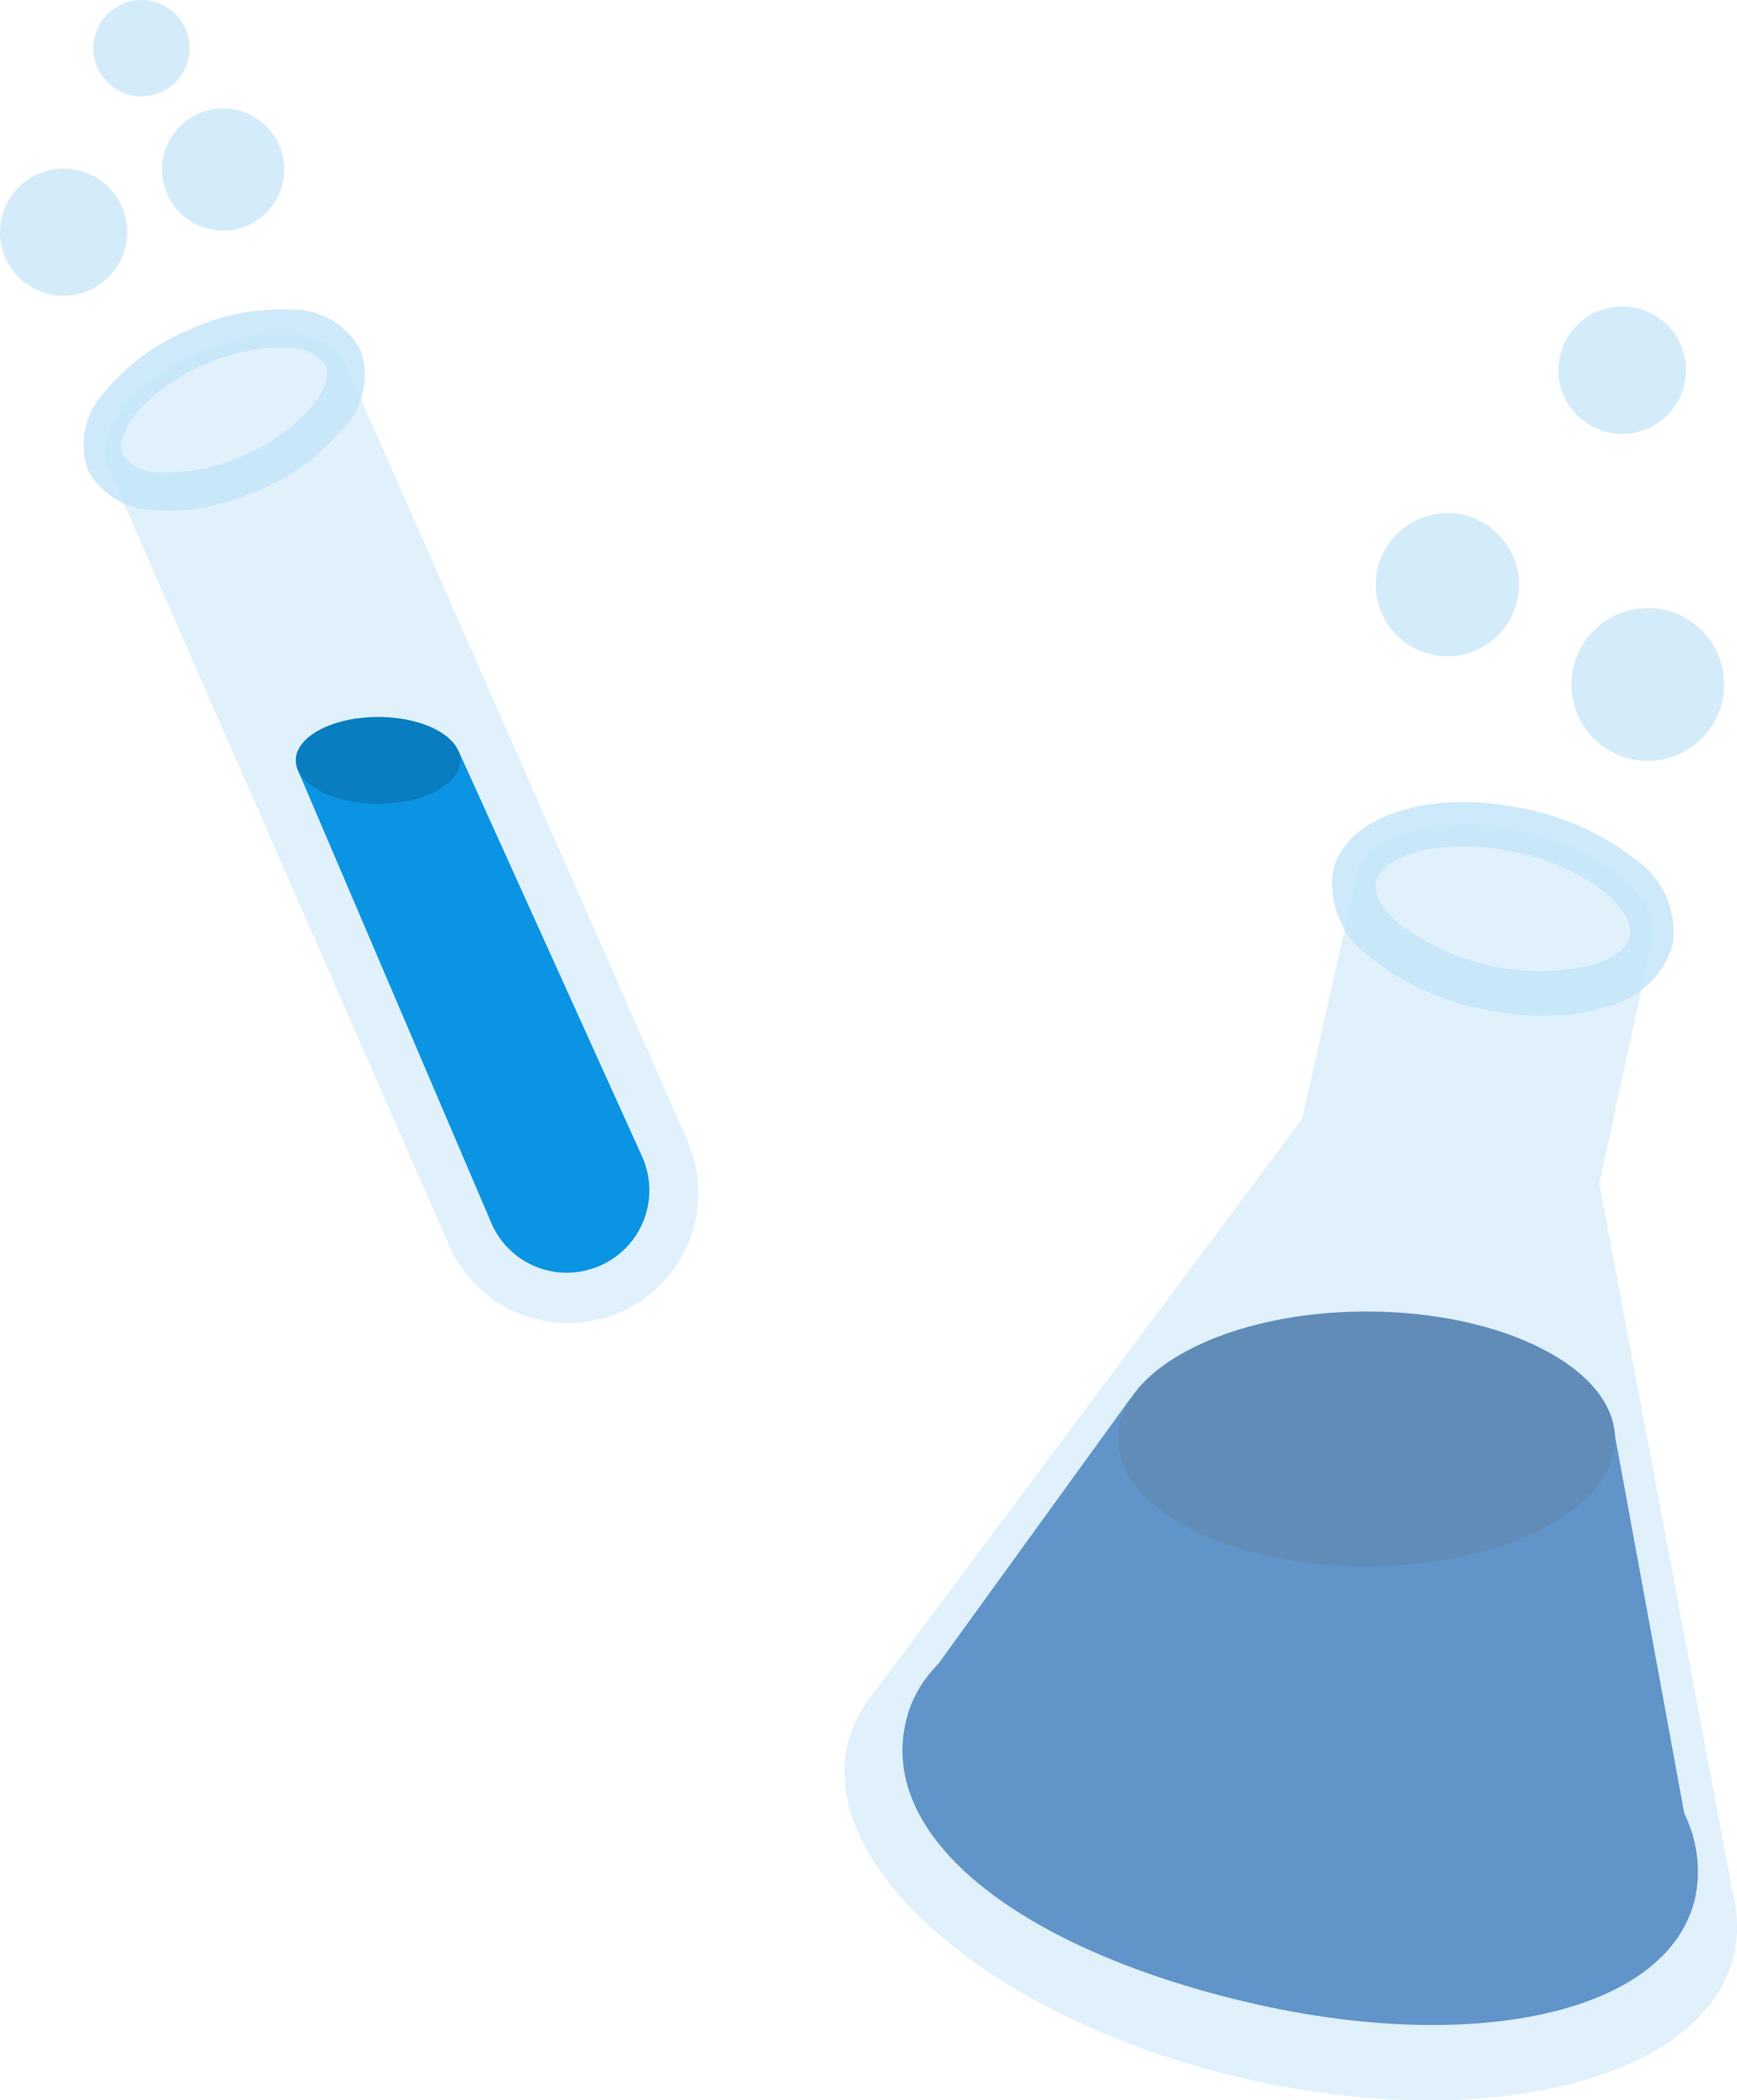
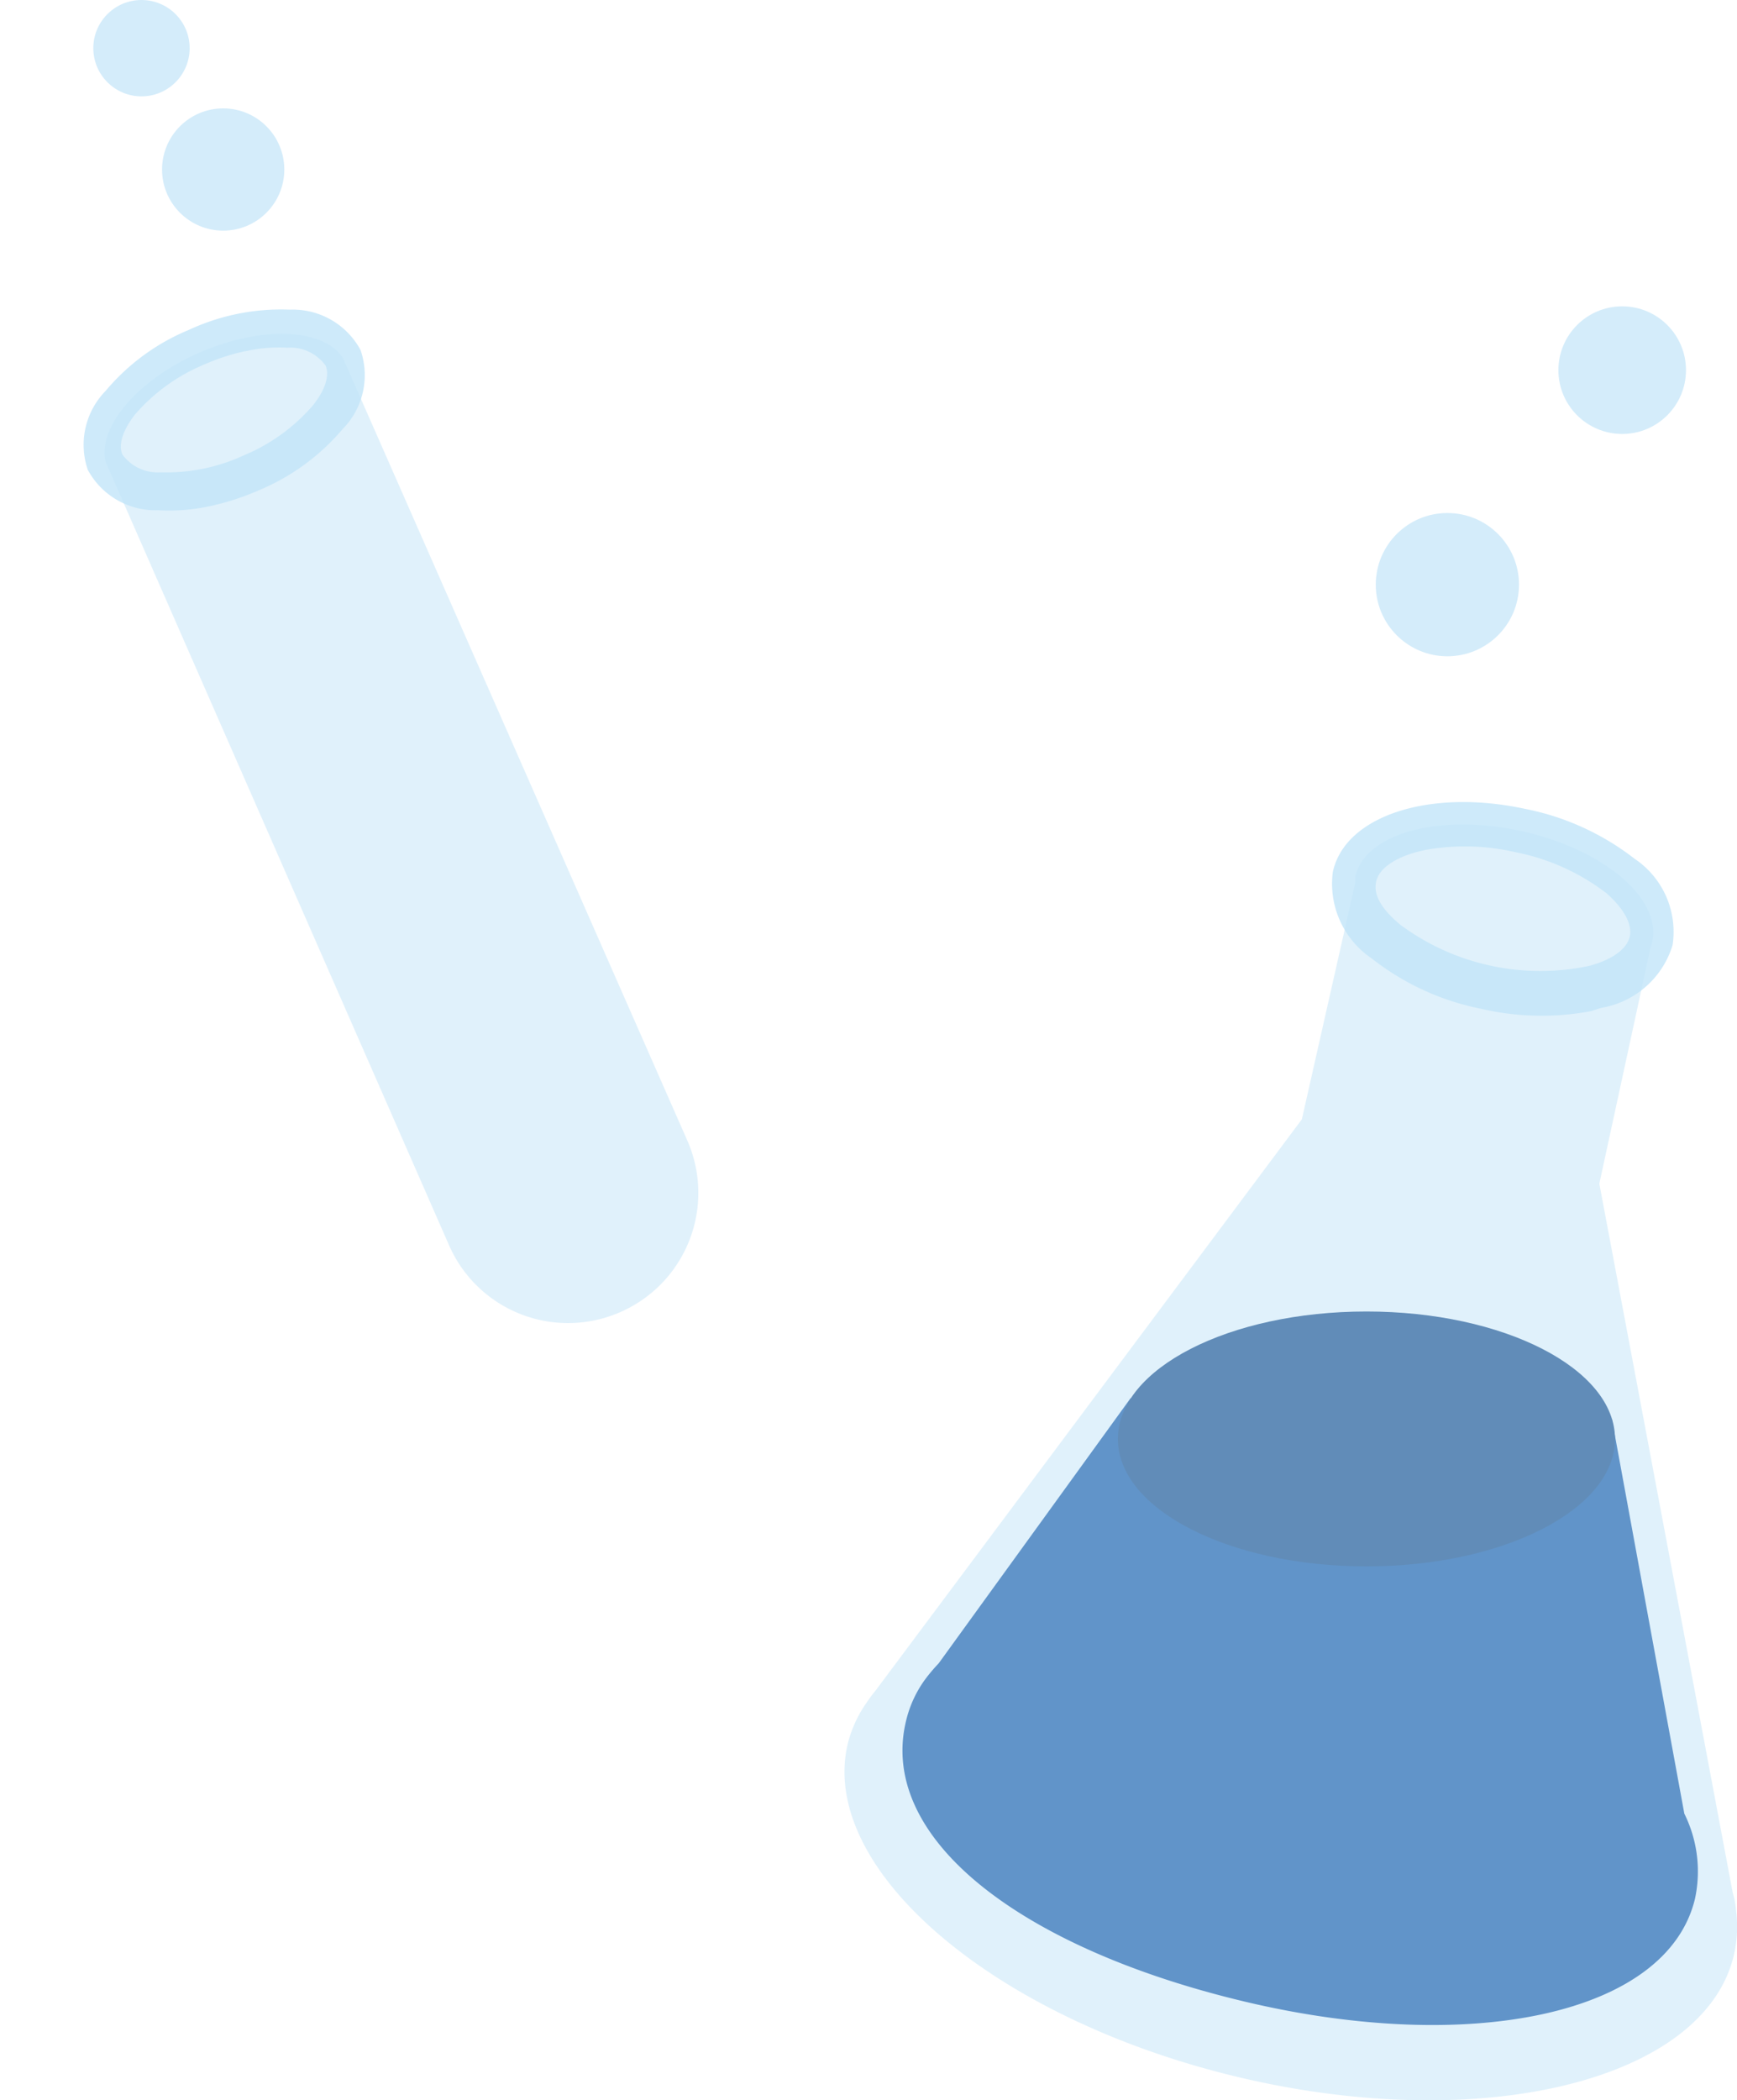
<svg xmlns="http://www.w3.org/2000/svg" width="62.38" height="75.416" viewBox="0 0 62.38 75.416">
  <g id="Group_23114" data-name="Group 23114" transform="translate(-297.334 -137.053)">
    <g id="圖層_2" data-name="圖層 2" transform="translate(297.334 137.053)">
      <g id="圖層_3" data-name="圖層 3" transform="translate(0 0)">
        <path id="Path_34752" data-name="Path 34752" d="M14.046,18.391c-.684-1.067-2.927-1.163-5.157-.185s-3.666,2.688-3.358,3.926h0L17.863,50.257a4.665,4.665,0,0,0,6.156,2.394h0a4.671,4.671,0,0,0,2.4-6.156L14.046,18.384Z" transform="translate(-1.735 -5.54)" fill="#c2e4f8" opacity="0.5" />
-         <path id="Path_34753" data-name="Path 34753" d="M26.461,57.879h0a2.948,2.948,0,0,1-3.892-1.518L15.593,40.035c0-.068-.082-.342,0-.369l5.615-.321a.137.137,0,0,1,.185.068L27.986,53.98a2.955,2.955,0,0,1-1.525,3.9Z" transform="translate(-4.917 -12.43)" fill="#0a94e3" />
-         <ellipse id="Ellipse_1132" data-name="Ellipse 1132" cx="2.955" cy="1.559" rx="2.955" ry="1.559" transform="translate(10.622 25.744)" fill="#097dbf" />
        <path id="Path_34754" data-name="Path 34754" d="M8.962,23.3a6.874,6.874,0,0,1-1.908.157,2.761,2.761,0,0,1-2.524-1.45,2.769,2.769,0,0,1,.643-2.838,7.763,7.763,0,0,1,2.989-2.189,7.838,7.838,0,0,1,3.632-.725,2.76,2.76,0,0,1,2.531,1.45,2.757,2.757,0,0,1-.643,2.838,7.941,7.941,0,0,1-2.989,2.189,9.131,9.131,0,0,1-1.73.568Zm1.217-5.554a7.681,7.681,0,0,0-1.47.479,6.689,6.689,0,0,0-2.476,1.785c-.445.568-.616,1.094-.458,1.45a1.568,1.568,0,0,0,1.368.636,6.628,6.628,0,0,0,2.989-.609A6.648,6.648,0,0,0,12.608,19.7c.451-.561.616-1.087.458-1.443a1.568,1.568,0,0,0-1.368-.636,5.431,5.431,0,0,0-1.518.13Z" transform="translate(-1.377 -5.136)" fill="#c2e4f8" opacity="0.8" />
-         <ellipse id="Ellipse_1133" data-name="Ellipse 1133" cx="2.284" cy="2.284" rx="2.284" ry="2.284" transform="translate(0 6.053)" fill="#c2e4f8" opacity="0.7" />
        <ellipse id="Ellipse_1134" data-name="Ellipse 1134" cx="1.73" cy="1.73" rx="1.73" ry="1.73" transform="translate(3.351)" fill="#c2e4f8" opacity="0.7" />
        <ellipse id="Ellipse_1135" data-name="Ellipse 1135" cx="2.195" cy="2.195" rx="2.195" ry="2.195" transform="translate(5.82 3.892)" fill="#c2e4f8" opacity="0.7" />
      </g>
    </g>
    <g id="圖層_2-2" data-name="圖層 2" transform="translate(327.658 148.053)">
      <g id="圖層_3-2" data-name="圖層 3" transform="translate(0 0)">
        <path id="Path_34777" data-name="Path 34777" d="M31.106,72.24l-2.6-14.165-17.29-.746L4.329,66.844a6.353,6.353,0,0,0-.486.575h0A4.152,4.152,0,0,0,3.159,68.9C2.133,73.1,7.215,77.062,15.32,78.991s15.17.472,16.169-3.693a4.665,4.665,0,0,0-.383-3.057Z" transform="translate(-0.942 -18.119)" fill="#00449a" />
        <ellipse id="Ellipse_1137" data-name="Ellipse 1137" cx="8.926" cy="4.576" rx="8.926" ry="4.576" transform="translate(9.823 36.092)" fill="#003578" />
        <path id="Path_34778" data-name="Path 34778" d="M32,66.193h0a2.848,2.848,0,0,0-.116-.622L27.091,40.1l1.84-8.488h0a1.17,1.17,0,0,0,.062-.205c.335-1.559-1.778-3.331-4.726-3.974s-5.608.1-5.944,1.655v.219h0l-1.915,8.481L1.094,58.307a4.527,4.527,0,0,0-.315.424h0A4.425,4.425,0,0,0,.1,60.208c-1.06,4.473,5.184,9.849,13.959,11.956s16.777.157,17.858-4.343A4.494,4.494,0,0,0,32,66.193Z" transform="translate(0.021 -8.597)" fill="#c2e4f8" opacity="0.5" />
        <path id="Path_34779" data-name="Path 34779" d="M34.877,33.531a9.575,9.575,0,0,1-3.946-.082A9.261,9.261,0,0,1,27,31.643a3.235,3.235,0,0,1-1.4-3.112c.438-2.011,3.468-3,6.894-2.264a9.336,9.336,0,0,1,3.94,1.792A3.158,3.158,0,0,1,37.8,31.164h0a3.238,3.238,0,0,1-2.558,2.25Zm-6.012-5.773c-.958.205-1.6.622-1.71,1.122s.219,1.005.862,1.546A8.442,8.442,0,0,0,34.835,31.9c.814-.226,1.334-.609,1.429-1.053s-.219-1-.834-1.546a7.838,7.838,0,0,0-3.249-1.471,8.05,8.05,0,0,0-3.317-.075Z" transform="translate(-8.058 -8.225)" fill="#c2e4f8" opacity="0.8" />
        <ellipse id="Ellipse_1138" data-name="Ellipse 1138" cx="2.291" cy="2.291" rx="2.291" ry="2.291" transform="translate(25.642)" fill="#c2e4f8" opacity="0.7" />
-         <ellipse id="Ellipse_1139" data-name="Ellipse 1139" cx="2.743" cy="2.743" rx="2.743" ry="2.743" transform="translate(26.108 10.834)" fill="#c2e4f8" opacity="0.7" />
        <ellipse id="Ellipse_1140" data-name="Ellipse 1140" cx="2.572" cy="2.572" rx="2.572" ry="2.572" transform="translate(19.083 7.421)" fill="#c2e4f8" opacity="0.7" />
      </g>
    </g>
  </g>
</svg>